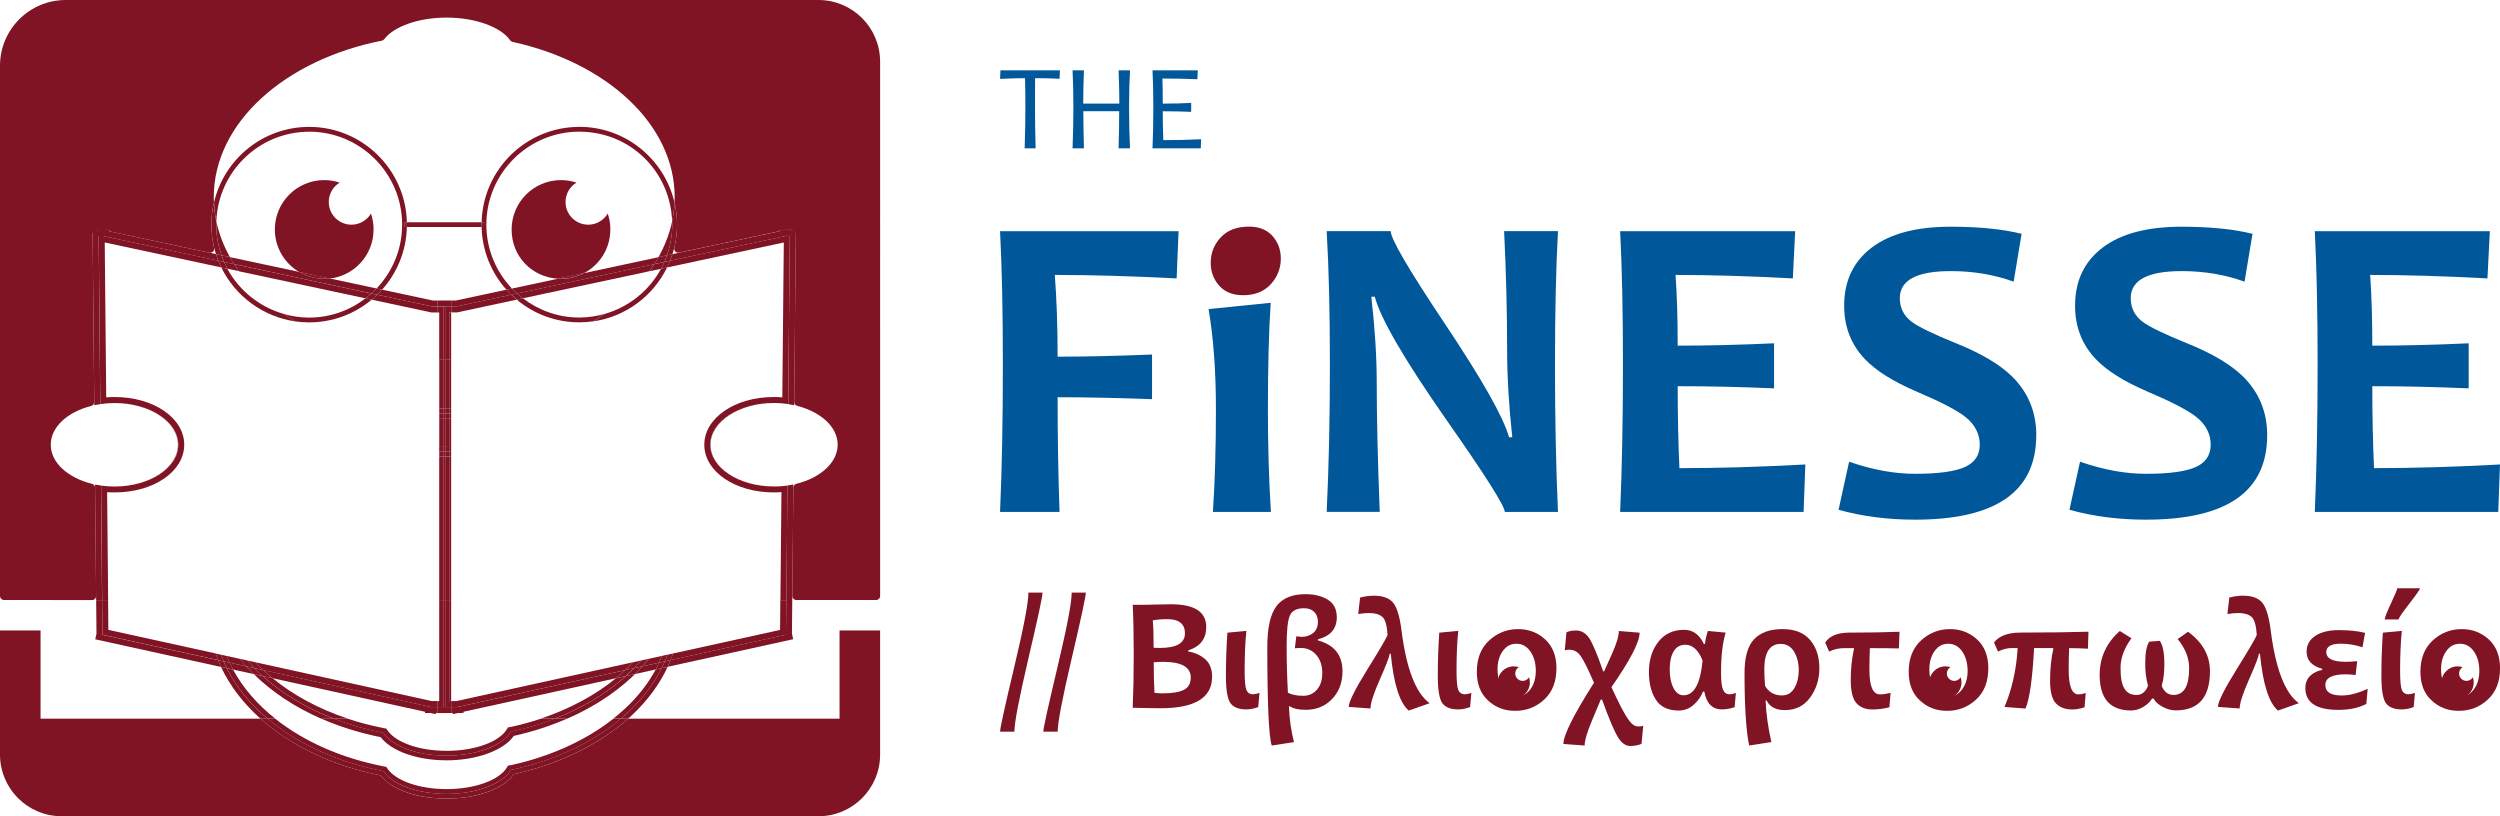
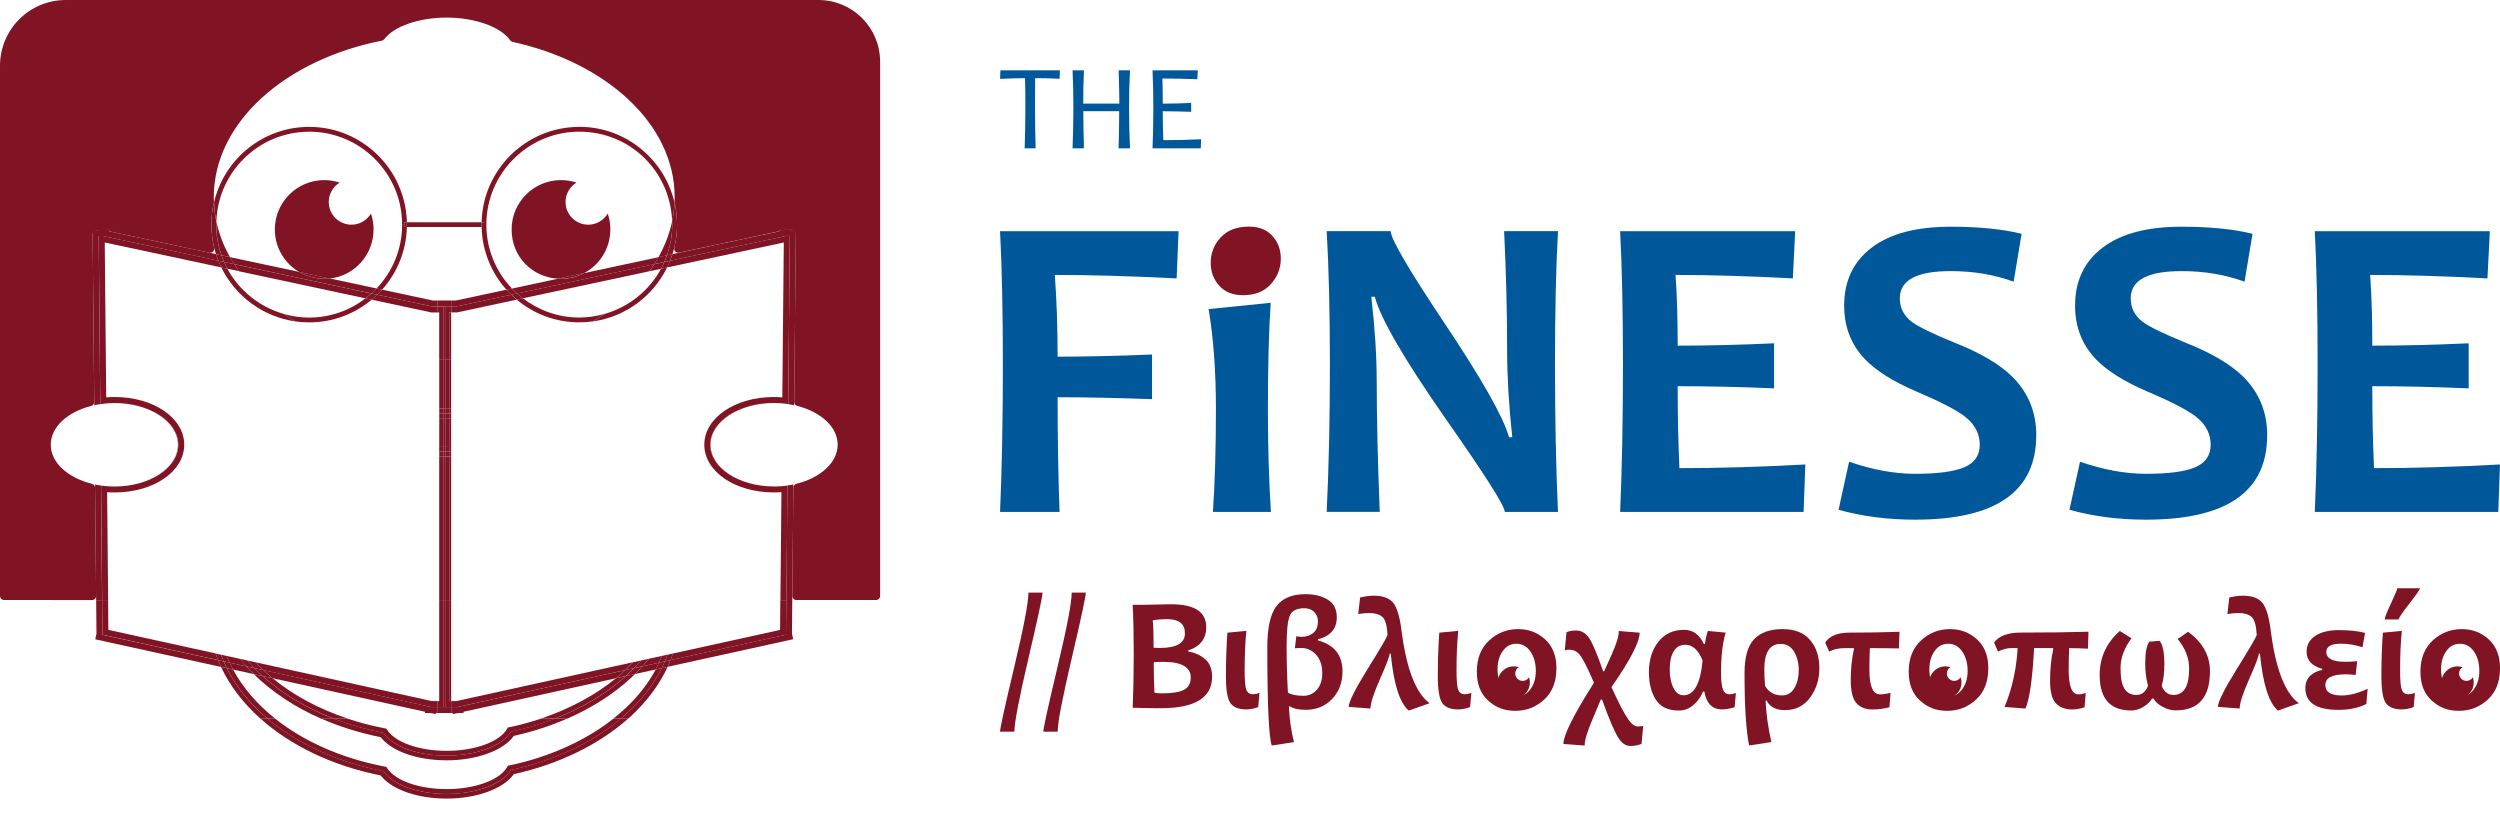
<svg xmlns="http://www.w3.org/2000/svg" id="Layer_2" data-name="Layer 2" viewBox="0 0 490.02 160">
  <defs>
    <style> .cls-1 { fill: #801424; } .cls-2 { fill: #00589a; } </style>
  </defs>
  <g id="Layer_1-2" data-name="Layer 1">
    <g>
      <g>
-         <path class="cls-1" d="M164.57,140.87h-41.46c-5.74,5.11-13.64,8.95-22.39,10.87-2.02,2.88-7.22,4.79-13.14,4.79s-10.81-1.77-12.96-4.54c-9.53-1.89-17.66-5.87-23.55-11.13H7.95v-17.29H0v24.33c0,6.68,5.41,12.09,12.09,12.09h148.33c6.68,0,12.09-5.41,12.09-12.09v-24.33h-7.95v17.29h0Z" />
        <path class="cls-1" d="M10.09,117.62h7.95c.44,0,.8-.36.8-.81l-.2-21.21c0-.37-.26-.68-.62-.77-4.71-1.17-8.07-4.15-8.07-7.65s3.28-6.42,7.91-7.61c.36-.09.62-.41.61-.78l-.31-32.89c0-.44.35-.8.79-.81l2.47-.02v.27l19.61,4.19c.58.12,1.08-.4.94-.97-.36-1.45-.54-2.97-.54-4.53,0-1.46.17-2.88.48-4.25.02-.07.02-.14.02-.21-.02-.3-.03-.6-.03-.91,0-14.61,13.94-26.93,32.95-30.69.19-.04.36-.15.48-.31,1.89-2.46,6.66-4.21,12.24-4.21s10.61,1.85,12.4,4.42c.12.17.29.29.49.34,18.41,4.03,31.78,16.13,31.78,30.44,0,.31-.02.61-.03.91,0,.07,0,.14.02.21.31,1.37.48,2.79.48,4.25,0,1.56-.19,3.08-.54,4.53-.14.57.36,1.1.94.97l19.6-4.19v-.23l1.17-.03h1.31c.44.02.8.38.79.82l-.31,32.89c0,.37.25.69.61.78,4.63,1.19,7.91,4.14,7.91,7.61s-3.35,6.48-8.07,7.65c-.36.09-.62.4-.62.77l-.2,21.21c0,.44.36.81.8.81h15.61c.44,0,.8-.36.8-.8V12.09c0-6.68-5.41-12.09-12.09-12.09H12.89C5.77,0,0,5.77,0,12.89v103.92c0,.44.36.8.8.8h9.29Z" />
        <path class="cls-1" d="M42.41,43.4c0,.21-.03.42-.03.62,0,2.11.38,4.13,1.04,6.02l1.66.36c-1.25-2.22-2.16-4.56-2.67-7Z" />
        <path class="cls-1" d="M130.73,50.04c.66-1.89,1.04-3.9,1.04-6.02,0-.21-.03-.42-.03-.62-.51,2.43-1.43,4.77-2.67,7l1.66-.36Z" />
        <path class="cls-1" d="M100.14,150.91c-1.61,2.71-6.63,4.69-12.57,4.69s-10.67-1.87-12.42-4.46c-9-1.73-16.87-5.38-22.7-10.28h-1.39c5.88,5.25,14.02,9.23,23.55,11.13,2.15,2.77,7.17,4.54,12.96,4.54s11.13-1.91,13.14-4.79c8.75-1.93,16.65-5.77,22.39-10.87h-1.43c-5.57,4.69-13.02,8.23-21.54,10.04h.01Z" />
        <path class="cls-1" d="M44.45,130.97l-1.13-.25c1.73,3.7,4.36,7.14,7.74,10.15h1.39c-3.46-2.91-6.19-6.25-8.01-9.9Z" />
        <path class="cls-1" d="M121.68,140.87h1.43c.23-.2.46-.41.68-.61,3.13-2.92,5.49-6.14,7.07-9.54l-1.18.26c-1.82,3.65-4.55,6.99-8.01,9.9h0Z" />
        <path class="cls-1" d="M99.95,150l-.4.09-.21.35c-1.48,2.49-6.32,4.23-11.77,4.23s-10.03-1.66-11.64-4.04l-.22-.32-.38-.07c-8.48-1.63-15.82-4.95-21.38-9.36h-1.5c5.82,4.9,13.7,8.54,22.7,10.28,1.75,2.59,6.65,4.46,12.42,4.46s10.95-1.98,12.57-4.69c8.51-1.81,15.96-5.35,21.54-10.04h-1.48c-5.41,4.27-12.49,7.47-20.26,9.13h0Z" />
        <path class="cls-1" d="M122.51,138.89c-.73.68-1.5,1.34-2.31,1.98h1.48c3.46-2.91,6.19-6.25,8.01-9.9l-1.17.26c-1.45,2.71-3.46,5.29-6,7.66h0Z" />
        <path class="cls-1" d="M45.67,131.24l-1.22-.27c1.82,3.65,4.55,7,8.01,9.9h1.5c-3.56-2.82-6.37-6.09-8.28-9.63h0Z" />
        <path class="cls-1" d="M100.14,143.41c-1.61,2.71-6.63,4.69-12.57,4.69s-10.67-1.87-12.42-4.46c-3.42-.66-6.68-1.6-9.73-2.78h-2.46c3.57,1.56,7.48,2.79,11.65,3.63,2.15,2.77,7.17,4.54,12.96,4.54s11.13-1.91,13.14-4.79c3.66-.81,7.17-1.95,10.44-3.38h-2.43c-2.71,1.05-5.58,1.9-8.59,2.54h0Z" />
        <path class="cls-1" d="M51.48,132.52l-1.73-.38c3.54,3.48,8.01,6.46,13.22,8.74h2.46c-5.42-2.09-10.17-4.94-13.94-8.35h0Z" />
        <path class="cls-1" d="M108.73,140.87h2.43c4.86-2.12,9.18-4.87,12.64-8.11.22-.21.43-.42.65-.63l-1.78.39c-3.78,3.41-8.52,6.26-13.93,8.35h0Z" />
        <path class="cls-1" d="M99.95,142.5l-.4.09-.21.35c-1.48,2.49-6.32,4.23-11.77,4.23s-10.03-1.66-11.64-4.04l-.22-.32-.38-.07c-2.49-.48-4.87-1.1-7.15-1.86h-2.76c3.05,1.18,6.31,2.12,9.73,2.78,1.75,2.59,6.65,4.46,12.42,4.46s10.95-1.98,12.57-4.69c3.01-.64,5.88-1.5,8.59-2.54h-2.79c-1.94.65-3.94,1.19-5.98,1.63h-.01Z" />
        <path class="cls-1" d="M105.93,140.87h2.79c5.41-2.09,10.15-4.94,13.93-8.35l-1.93.43c-4.08,3.34-9.16,6.05-14.79,7.93Z" />
        <path class="cls-1" d="M139.21,87.18c0,4.52,5.58,8.18,12.46,8.18h.03c-6.86-.01-12.43-3.67-12.43-8.18s5.56-8.17,12.43-8.18h-.03c-6.88,0-12.46,3.66-12.46,8.18h0Z" />
        <path class="cls-1" d="M128.23,51.77l1.98-.43c.19-.43.35-.86.51-1.31l-1.66.36c-.26.46-.53.92-.83,1.37h0Z" />
        <path class="cls-1" d="M153.87,46.29v-.04h.94s-.31,32.97-.31,32.97c.39.06.78.13,1.17.21l.33-34.33-2.11-.02-1.17.03v.23l-20.9,4.47c-.14.44-.3.87-.47,1.3l22.52-4.82h0Z" />
        <path class="cls-1" d="M154.34,95.17l-.21,22.44h1.17l.21-22.65c-.38.08-.77.15-1.17.2h0Z" />
        <path class="cls-1" d="M154.06,124.33l.02.07-22.65,4.98c-.18.44-.36.89-.57,1.32l24.61-5.41-.24-1.09.06-6.59h-1.17l-.06,6.71h0Z" />
        <path class="cls-1" d="M124.44,132.12l4.07-.9c.24-.44.46-.89.67-1.34l-3.27.72c-.46.52-.96,1.02-1.47,1.52h0Z" />
        <path class="cls-1" d="M130.3,129.64c-.19.45-.4.9-.62,1.33l1.18-.26c.2-.44.39-.88.57-1.32l-1.13.25h0Z" />
        <path class="cls-1" d="M128.51,131.23l1.17-.26c.22-.44.43-.89.62-1.33l-1.13.25c-.21.45-.43.9-.67,1.34h0Z" />
        <path class="cls-1" d="M89.69,138.59h-1.25v1.17h.28l.06.21.97-.21,1.11-.02v-.23l29.87-6.57c.62-.51,1.22-1.02,1.79-1.55.02-.02.03-.03.05-.05l-32.87,7.23v.02h0Z" />
        <path class="cls-1" d="M122.66,132.52l1.78-.39c.51-.5,1-1.01,1.47-1.52l-1.62.36c-.52.53-1.07,1.05-1.63,1.56h0Z" />
        <path class="cls-1" d="M122.51,131.39c-.57.53-1.17,1.05-1.79,1.55l1.93-.43c.56-.51,1.11-1.02,1.63-1.56l-1.72.38s-.03.03-.05.05h0Z" />
        <path class="cls-1" d="M101.35,57.53l26.89-5.75c.29-.45.57-.91.83-1.37l-14.58,3.12c-1.35.71-2.89,1.13-4.52,1.13-.2,0-.4-.02-.6-.03l-9.02,1.93c.33.34.66.67,1.01.98h0Z" />
        <path class="cls-1" d="M88.43,58.9v1.17h1.01l10.77-2.3c-.33-.32-.65-.65-.95-.99l-9.94,2.13h-.89,0Z" />
        <path class="cls-1" d="M151.7,95.35h-.03c-6.88,0-12.46-3.66-12.46-8.18s5.58-8.18,12.46-8.18h.07c.95,0,1.87.07,2.76.21l.31-32.95h-.94s0,.03,0,.03l-22.52,4.82c-.18.45-.37.89-.58,1.32l22.86-4.89-.29,30.36c-.55-.05-1.11-.07-1.66-.07-7.64,0-13.63,4.11-13.63,9.35s5.99,9.35,13.63,9.35c.5,0,.99-.02,1.49-.05l-.2,21.15h1.17l.21-22.44c-.84.12-1.71.18-2.61.18h-.03Z" />
        <path class="cls-1" d="M127.28,53.17l2.3-.49c.23-.43.44-.88.65-1.33l-1.98.43c-.3.47-.62.94-.95,1.4h0Z" />
        <path class="cls-1" d="M152.9,123.47l-21,4.62c-.14.44-.3.87-.47,1.3l22.65-4.98-.02-.07.06-6.71h-1.17l-.05,5.85h0Z" />
        <path class="cls-1" d="M125.91,130.6l3.27-.72c.2-.44.39-.88.56-1.32l-2.58.57c-.4.5-.81.99-1.25,1.47h0Z" />
        <path class="cls-1" d="M130.83,128.33c-.16.44-.34.88-.52,1.31l1.13-.25c.17-.43.33-.86.47-1.3l-1.08.24h0Z" />
        <path class="cls-1" d="M129.74,128.56c-.17.44-.36.89-.56,1.32l1.13-.25c.19-.43.36-.87.52-1.31l-1.09.24h0Z" />
        <path class="cls-1" d="M88.43,137.42v1.17h1.25v-.02l32.87-7.23c.53-.5,1.04-1.01,1.53-1.54l-34.6,7.61h-1.06.01Z" />
        <path class="cls-1" d="M124.29,130.96l1.62-.36c.44-.49.85-.98,1.25-1.47l-1.5.33c-.44.51-.9,1.01-1.37,1.5h0Z" />
        <path class="cls-1" d="M122.57,131.34l1.72-.38c.48-.49.93-.99,1.37-1.5l-1.57.35c-.49.52-.99,1.03-1.53,1.54h0Z" />
        <path class="cls-1" d="M89.57,61.24l11.72-2.51c-.37-.31-.73-.63-1.07-.97l-10.77,2.3h-1.01v1.17h1.14,0Z" />
        <path class="cls-1" d="M127.28,53.17c.34-.46.66-.93.95-1.4l-26.89,5.75c.37.33.75.65,1.14.95l24.79-5.3h0Z" />
        <path class="cls-1" d="M53.43,132.94l-1.95-.43c3.78,3.41,8.52,6.26,13.94,8.35h2.76c-5.73-1.9-10.74-4.62-14.75-7.93h0Z" />
        <path class="cls-1" d="M45.08,50.4l-1.66-.36c.15.44.32.88.51,1.31l1.98.43c-.29-.45-.57-.91-.83-1.37h0Z" />
        <path class="cls-1" d="M19.34,46.26h.94s0,.03,0,.03l22.52,4.82c-.17-.43-.33-.86-.47-1.3l-20.9-4.47v-.27l-3.28.03.33,34.33c.38-.09.77-.15,1.17-.21l-.31-32.95h0Z" />
        <path class="cls-1" d="M34.93,87.18c0-4.52-5.58-8.18-12.46-8.18h-.03c6.86.01,12.43,3.67,12.43,8.18s-5.56,8.17-12.43,8.18h.03c6.88,0,12.46-3.66,12.46-8.18Z" />
        <path class="cls-1" d="M19.8,95.17c-.4-.05-.79-.12-1.17-.2l.21,22.65h1.17l-.21-22.44Z" />
        <path class="cls-1" d="M20.06,124.41l.02-.07-.06-6.71h-1.17l.06,6.59-.24,1.09,24.66,5.42c-.2-.44-.39-.88-.58-1.32l-22.69-4.99h0Z" />
        <path class="cls-1" d="M48.28,130.61l-3.28-.72c.21.45.43.9.67,1.34l4.07.9c-.51-.5-1-1-1.47-1.52h0Z" />
        <path class="cls-1" d="M43.83,129.64l-1.09-.24c.18.44.37.89.58,1.32l1.13.25c-.22-.44-.43-.89-.62-1.33Z" />
        <path class="cls-1" d="M45,129.89l-1.16-.26c.19.45.4.9.62,1.33l1.22.27c-.24-.44-.46-.89-.67-1.34Z" />
        <path class="cls-1" d="M83.29,139.76h1.11l.99.21.06-.21h.27v-1.17h-1.25v-.02l-32.85-7.23c.58.55,1.19,1.08,1.82,1.6l29.86,6.57v.25h0Z" />
        <path class="cls-1" d="M49.87,130.96l-1.59-.35c.47.52.96,1.02,1.47,1.52l1.73.38c-.56-.51-1.09-1.02-1.61-1.55h0Z" />
        <path class="cls-1" d="M51.61,131.34l-1.74-.38c.52.53,1.05,1.05,1.61,1.55l1.95.43c-.63-.52-1.24-1.05-1.82-1.6Z" />
        <path class="cls-1" d="M63.55,54.64c-1.79,0-3.46-.5-4.9-1.34l-13.57-2.9c.26.46.53.92.83,1.37l26.89,5.75c.35-.31.69-.64,1.01-.98l-9.18-1.96c-.35.04-.71.06-1.08.06h0Z" />
        <path class="cls-1" d="M73.93,57.77l10.77,2.3h1.01v-1.17h-.89l-9.94-2.13c-.3.34-.62.67-.95.99Z" />
        <path class="cls-1" d="M88.05,80.11c.13,0,.26,0,.38,0v-9.61c-.13,0-.26,0-.38,0v9.59Z" />
        <path class="cls-1" d="M88.43,87.62v-5.63c-.13,0-.26,0-.38,0v5.63c.13,0,.26,0,.38,0Z" />
        <path class="cls-1" d="M88.05,117.62h.38v-28.13c-.13,0-.26,0-.38,0v28.13Z" />
        <rect class="cls-1" x="88.05" y="117.62" width=".38" height="19.8" />
        <path class="cls-1" d="M88.43,88.55v-.94c-.13,0-.26,0-.38,0v.94c.13,0,.26,0,.38,0Z" />
        <path class="cls-1" d="M88.05,89.48c.13,0,.26,0,.38,0v-.94c-.13,0-.26,0-.38,0v.94Z" />
        <path class="cls-1" d="M88.05,81.05c.13,0,.26,0,.38,0v-.94c-.13,0-.26,0-.38,0v.94Z" />
        <path class="cls-1" d="M88.43,81.99v-.93c-.13,0-.26,0-.38,0v.94c.13,0,.26,0,.38,0h0Z" />
        <path class="cls-1" d="M88.05,61.24v9.28c.13,0,.26,0,.38,0v-9.27h-.38Z" />
        <polygon class="cls-1" points="86.88 138.59 85.71 138.59 85.71 139.76 88.43 139.76 88.43 138.59 87.26 138.59 86.88 138.59" />
        <polygon class="cls-1" points="87.26 60.07 88.43 60.07 88.43 58.9 85.71 58.9 85.71 60.07 86.88 60.07 87.26 60.07" />
        <path class="cls-1" d="M88.05,80.11v-9.59c-.26,0-.52.01-.78.02v9.56c.26,0,.52.01.78.02h0Z" />
        <path class="cls-1" d="M88.05,87.61v-5.63c-.26,0-.52-.01-.78-.02v5.63c.26,0,.52.01.78.02Z" />
        <path class="cls-1" d="M87.26,117.62h.78v-28.13c-.26,0-.52-.01-.78-.02v28.15Z" />
        <polygon class="cls-1" points="88.05 117.62 87.26 117.62 87.26 138.59 88.43 138.59 88.43 137.42 88.05 137.42 88.05 117.62" />
        <path class="cls-1" d="M88.05,88.54v-.94c-.26,0-.52-.02-.78-.02v.94c.26,0,.52.01.78.02Z" />
        <path class="cls-1" d="M88.05,89.48v-.94c-.26,0-.52-.01-.78-.02v.94c.26,0,.52.01.78.02Z" />
        <path class="cls-1" d="M87.26,81.03c.26,0,.52.01.78.02v-.94c-.26,0-.52-.02-.78-.02v.94Z" />
        <path class="cls-1" d="M87.26,81.97c.26,0,.52.01.78.02v-.94c-.26,0-.52-.01-.78-.02v.94Z" />
        <path class="cls-1" d="M87.26,70.53c.26,0,.52-.01.78-.02v-9.28h.38v-1.17h-1.17v10.46Z" />
        <path class="cls-1" d="M20.99,96.47c.5.04.99.05,1.49.05,7.64,0,13.63-4.11,13.63-9.35s-5.99-9.35-13.63-9.35c-.55,0-1.11.02-1.66.07l-.29-30.36,22.86,4.89c-.21-.43-.41-.87-.58-1.32l-22.52-4.82v-.04h-.94s.31,32.97.31,32.97c.89-.13,1.81-.21,2.76-.21h.07c6.88,0,12.46,3.66,12.46,8.18s-5.58,8.18-12.46,8.18h-.06c-.9,0-1.77-.06-2.61-.18l.21,22.44h1.17l-.2-21.15h0Z" />
        <path class="cls-1" d="M46.86,53.17c-.34-.46-.66-.93-.95-1.4l-1.98-.43c.2.45.41.9.65,1.33l2.3.49h0Z" />
        <path class="cls-1" d="M21.24,123.47l-.05-5.85h-1.17l.06,6.71-.02.07,22.69,4.99c-.18-.43-.34-.86-.49-1.31l-21.02-4.62h0Z" />
        <path class="cls-1" d="M47.03,129.14l-2.6-.57c.18.44.36.89.57,1.32l3.28.72c-.43-.48-.85-.98-1.24-1.47Z" />
        <path class="cls-1" d="M42.26,128.09c.15.44.31.87.49,1.31l1.09.24c-.19-.43-.36-.87-.52-1.31l-1.05-.23h0Z" />
        <path class="cls-1" d="M44.43,128.57l-1.11-.25c.16.44.33.88.52,1.31l1.16.26c-.2-.44-.39-.88-.57-1.32Z" />
        <path class="cls-1" d="M84.45,138.59h1.25v-1.17h-1.06l-34.58-7.61c.49.52,1,1.03,1.54,1.54l32.85,7.23v.02Z" />
        <path class="cls-1" d="M48.48,129.46l-1.45-.32c.4.5.81.99,1.24,1.47l1.59.35c-.48-.49-.94-.99-1.39-1.5h0Z" />
        <path class="cls-1" d="M50.07,129.81l-1.59-.35c.44.51.91,1.01,1.39,1.5l1.74.38c-.53-.5-1.05-1.01-1.54-1.54h0Z" />
        <path class="cls-1" d="M72.79,57.53l-26.89-5.75c.3.47.62.94.95,1.4l24.79,5.3c.39-.3.77-.62,1.14-.95h0Z" />
        <path class="cls-1" d="M84.57,61.24h1.14v-1.17h-1.01l-10.77-2.3c-.35.34-.7.66-1.07.97l11.72,2.51h0Z" />
        <path class="cls-1" d="M86.88,80.1v-9.56c-.26,0-.52-.01-.78-.02v9.59c.26,0,.52-.02.78-.02h0Z" />
        <path class="cls-1" d="M86.88,87.59v-5.63c-.26,0-.52.01-.78.02v5.63c.26,0,.52-.02.78-.02Z" />
        <path class="cls-1" d="M86.09,89.48v28.13h.78v-28.15c-.26,0-.52.01-.78.02Z" />
        <polygon class="cls-1" points="86.88 117.62 86.09 117.62 86.09 137.42 85.71 137.42 85.71 138.59 86.88 138.59 86.88 117.62" />
        <path class="cls-1" d="M86.09,88.54c.26,0,.52-.01.78-.02v-.94c-.26,0-.52.01-.78.02v.94Z" />
        <path class="cls-1" d="M86.88,89.47v-.94c-.26,0-.52.01-.78.02v.94c.26,0,.52-.01.78-.02Z" />
        <path class="cls-1" d="M86.88,80.1c-.26,0-.52.01-.78.02v.94c.26,0,.52-.01.78-.02v-.94Z" />
        <path class="cls-1" d="M86.88,81.97v-.94c-.26,0-.52.01-.78.02v.94c.26,0,.52-.01.78-.02Z" />
        <path class="cls-1" d="M86.09,61.24v9.28c.26,0,.52.01.78.02v-10.46h-1.17v1.17h.38Z" />
        <path class="cls-1" d="M87.07,80.09h.19v-9.56h-.38v9.56h.19Z" />
        <path class="cls-1" d="M86.88,81.97v5.63h.38v-5.63h-.38Z" />
        <path class="cls-1" d="M87.07,89.46h-.19v28.15h.38v-28.15h-.19Z" />
        <rect class="cls-1" x="86.88" y="117.62" width=".38" height="20.97" />
        <path class="cls-1" d="M87.07,88.53h.19v-.94h-.38v.94h.19Z" />
        <path class="cls-1" d="M87.07,89.46h.19v-.94h-.38v.94h.19Z" />
        <path class="cls-1" d="M87.07,81.03h.19v-.94h-.38v.94h.19Z" />
        <path class="cls-1" d="M86.88,81.03v.94h.38v-.94h-.38Z" />
        <path class="cls-1" d="M87.26,70.53v-10.46h-.38v10.46h.38Z" />
        <path class="cls-1" d="M94.39,44.03c0-.15.01-.31.01-.47h-14.66c0,.15.01.31.01.47s-.01.31-.01.47h14.66c0-.15-.01-.31-.01-.47Z" />
        <path class="cls-1" d="M42.37,44.03c0-.21.03-.42.03-.62-.26-1.22-.41-2.46-.46-3.73-.33,1.4-.51,2.85-.51,4.35,0,2.02.31,3.96.9,5.78l1.08.23c-.66-1.89-1.04-3.9-1.04-6.02h0Z" />
        <path class="cls-1" d="M60.6,25.81c10.05,0,18.22,8.18,18.22,18.22,0,4.85-1.91,9.25-5.01,12.52l1.08.23c2.93-3.28,4.75-7.57,4.86-12.28h-.46v-.94h.46c-.25-10.35-8.74-18.69-19.15-18.69-9.07,0-16.68,6.33-18.65,14.81.05,1.26.21,2.51.46,3.73.33-9.75,8.35-17.59,18.19-17.59Z" />
        <path class="cls-1" d="M57.91,62.99c-.77-.46-1.53-.94-2.26-1.45-4.77-1.35-8.77-4.59-11.09-8.86l-1.18-.25c2.74,5.59,8.13,9.66,14.52,10.57h0Z" />
        <path class="cls-1" d="M72.85,58.74l-1.21-.26c-3.07,2.36-6.9,3.77-11.06,3.77-1.72,0-3.37-.26-4.94-.7.73.5,1.48.98,2.26,1.45.88.12,1.78.19,2.69.19,4.66,0,8.93-1.67,12.26-4.45h0Z" />
        <path class="cls-1" d="M43.92,51.35c-.19-.43-.35-.86-.51-1.31l-1.08-.23c.14.44.3.87.47,1.3l1.12.24Z" />
        <path class="cls-1" d="M72.79,57.53l1.13.24c.33-.32.65-.65.95-.99l-1.08-.23c-.33.34-.66.67-1.01.98h0Z" />
        <path class="cls-1" d="M44.57,52.68c-.23-.43-.44-.88-.65-1.33l-1.12-.24c.18.45.37.89.58,1.32l1.18.25Z" />
        <path class="cls-1" d="M72.85,58.74c.37-.31.73-.63,1.07-.97l-1.13-.24c-.37.33-.75.65-1.14.95l1.21.26h0Z" />
        <path class="cls-1" d="M79.74,43.56h-.46v.94h.46c0-.15.01-.31.01-.47s-.01-.31-.01-.47Z" />
        <path class="cls-1" d="M131.77,44.03c0,2.11-.38,4.13-1.04,6.02l1.08-.23c.58-1.82.9-3.77.9-5.78,0-1.5-.18-2.95-.51-4.35-.05,1.26-.21,2.51-.46,3.73,0,.21.03.42.03.62h0Z" />
        <path class="cls-1" d="M113.55,24.87c-10.41,0-18.9,8.34-19.15,18.69h.46v.94h-.46c.11,4.71,1.93,9,4.86,12.28l1.08-.23c-3.1-3.27-5.01-7.67-5.01-12.52,0-10.05,8.18-18.22,18.22-18.22s17.86,7.84,18.19,17.59c.26-1.22.41-2.46.46-3.73-1.98-8.47-9.58-14.81-18.65-14.81h0Z" />
        <path class="cls-1" d="M118.49,61.55c-.73.5-1.48.98-2.26,1.45,6.39-.9,11.78-4.97,14.52-10.57l-1.18.25c-2.32,4.28-6.31,7.51-11.09,8.86h0Z" />
        <path class="cls-1" d="M102.49,58.47l-1.21.26c3.32,2.78,7.6,4.45,12.26,4.45.91,0,1.81-.07,2.69-.19.77-.46,1.53-.94,2.26-1.45-1.57.44-3.23.7-4.94.7-4.16,0-7.98-1.42-11.06-3.77Z" />
        <path class="cls-1" d="M130.22,51.35l1.12-.24c.17-.43.33-.86.47-1.3l-1.08.23c-.15.44-.32.88-.51,1.31h0Z" />
        <path class="cls-1" d="M100.22,57.77l1.13-.24c-.35-.31-.69-.64-1.01-.98l-1.08.23c.3.34.62.67.95.99h0Z" />
        <path class="cls-1" d="M130.76,52.43c.21-.43.41-.87.58-1.32l-1.12.24c-.2.45-.41.9-.65,1.33l1.18-.25h0Z" />
        <path class="cls-1" d="M102.49,58.47c-.39-.3-.77-.62-1.14-.95l-1.13.24c.35.34.7.66,1.07.97l1.21-.26h0Z" />
        <path class="cls-1" d="M94.4,44.5h.46v-.94h-.46c0,.15-.01.31-.01.47s.01.31.01.47Z" />
        <path class="cls-1" d="M73.23,44.97c0-1.09-.19-2.13-.52-3.11-.78,1.3-2.19,2.18-3.82,2.18-2.46,0-4.45-1.99-4.45-4.45,0-1.61.86-3.02,2.14-3.8-.95-.31-1.97-.49-3.03-.49-5.34,0-9.68,4.33-9.68,9.68,0,3.56,1.93,6.66,4.78,8.34l5.97,1.28c4.84-.53,8.6-4.63,8.6-9.62h0Z" />
        <path class="cls-1" d="M64.62,54.58l-5.97-1.28c1.44.85,3.11,1.34,4.9,1.34.36,0,.72-.02,1.08-.06h0Z" />
        <path class="cls-1" d="M119.64,44.97c0-1.09-.19-2.13-.52-3.11-.78,1.3-2.19,2.18-3.82,2.18-2.46,0-4.45-1.99-4.45-4.45,0-1.61.86-3.02,2.14-3.8-.95-.31-1.97-.49-3.03-.49-5.34,0-9.68,4.33-9.68,9.68s4.02,9.34,9.08,9.65l5.12-1.09c3.07-1.63,5.15-4.84,5.15-8.55h0Z" />
        <path class="cls-1" d="M109.96,54.64c1.64,0,3.17-.41,4.52-1.13l-5.12,1.09c.2.01.39.03.6.03h0Z" />
      </g>
      <g>
        <g>
          <path class="cls-2" d="M207.75,13.78l-.06,1.66c-1.55-.08-3.15-.12-4.8-.12-.02,1.5-.02,3.41-.02,5.72,0,2.55.04,5.23.12,8.03h-2.15c.09-2.67.14-5.35.14-8.03,0-2.28-.02-4.18-.07-5.72-1.16,0-2.79.05-4.88.14l.06-1.68h11.67Z" />
          <path class="cls-2" d="M221.48,29.07h-2.23c.08-2.71.12-5.14.12-7.28h-7.03c0,1.74.04,4.16.12,7.28h-2.23c.11-2.86.16-5.53.16-8.03s-.05-5.03-.16-7.26h2.23c-.09,2.24-.14,4.41-.14,6.53h7.08c0-1.7-.05-3.87-.14-6.53h2.23c-.12,2.18-.18,4.6-.18,7.26,0,2.92.06,5.6.18,8.03Z" />
          <path class="cls-2" d="M235.43,27.3l-.07,1.77h-9.46c.11-2.43.16-5.1.16-8.03,0-2.76-.05-5.17-.16-7.26h8.88l-.09,1.75c-2.15-.09-4.43-.14-6.85-.14.05,1.21.07,2.85.07,4.92,2.08,0,3.94-.05,5.57-.14v1.75c-1.74-.07-3.59-.11-5.57-.11,0,2.01.04,3.9.11,5.66,2.6,0,5.07-.06,7.42-.18Z" />
        </g>
        <g>
          <g>
            <path class="cls-2" d="M231.01,45.32l-.38,9.25c-8.79-.45-16.75-.68-23.88-.68.37,4.82.55,10.16.55,16.02,5.44,0,11.61-.14,18.51-.42v8.75c-6.99-.25-13.16-.38-18.51-.38,0,7.97.13,15.47.38,22.48h-11.66c.37-8.51.55-18.1.55-28.78s-.18-19-.55-26.24h34.99Z" />
            <path class="cls-2" d="M249.06,59.35l-12.17,1.23c.96,5.64,1.44,12.2,1.44,19.69s-.2,14.24-.59,20.07h11.37c-.39-6.14-.59-12.83-.59-20.07,0-8.48.18-15.45.55-20.92Z" />
            <path class="cls-2" d="M305.39,100.34h-10.44c0-1.15-3.87-7.25-11.62-18.3-8.11-11.64-12.73-19.59-13.86-23.88h-.68c.7,6.17,1.06,11.75,1.06,16.73,0,6.96.2,15.44.59,25.44h-10.4c.42-8.73.63-18.33.63-28.78s-.21-19.03-.63-26.24h12.55c0,1.49,3.48,7.45,10.44,17.88,7.41,11.07,11.66,18.58,12.76,22.52h.63c-.68-6.28-1.01-11.92-1.01-16.9,0-7.63-.2-15.47-.59-23.5h10.56c-.39,6.99-.59,15.74-.59,26.24s.2,20.19.59,28.78Z" />
            <path class="cls-2" d="M353.86,91.04l-.34,9.3h-35.96c.37-8.51.55-18.1.55-28.78s-.18-19-.55-26.24h34.31l-.46,9.25c-8.45-.45-16.12-.68-22.99-.68.28,3.92.42,8.54.42,13.86,5.89,0,12.18-.15,18.89-.46v8.83c-6.59-.28-12.89-.42-18.89-.42,0,5.72.11,11.07.34,16.06,7.72,0,15.95-.24,24.68-.72Z" />
            <path class="cls-2" d="M399.12,85.34c0,11.02-7.92,16.52-23.75,16.52-5.38,0-10.38-.65-15-1.94l2.07-9.42c4.56,1.58,8.87,2.37,12.93,2.37,4.51,0,7.75-.44,9.72-1.31,1.97-.87,2.96-2.34,2.96-4.4s-.93-3.94-2.79-5.41c-1.61-1.3-4.86-2.99-9.76-5.07-4.45-1.92-7.76-4-9.93-6.25-2.73-2.85-4.1-6.35-4.1-10.52,0-4.85,1.8-8.63,5.39-11.37,3.59-2.73,8.75-4.1,15.49-4.1,5.52,0,10.16.46,13.9,1.39l-1.56,9.38c-3.8-1.38-7.92-2.07-12.34-2.07-6.65,0-9.97,1.77-9.97,5.32,0,1.89.77,3.42,2.32,4.61,1.35,1.01,4.3,2.44,8.83,4.27,4.82,1.94,8.42,4.09,10.82,6.42,3.18,3.13,4.78,6.99,4.78,11.58Z" />
            <path class="cls-2" d="M444.38,85.34c0,11.02-7.92,16.52-23.75,16.52-5.38,0-10.38-.65-15-1.94l2.07-9.42c4.56,1.58,8.87,2.37,12.93,2.37,4.51,0,7.75-.44,9.72-1.31,1.97-.87,2.96-2.34,2.96-4.4s-.93-3.94-2.79-5.41c-1.61-1.3-4.86-2.99-9.76-5.07-4.45-1.92-7.76-4-9.93-6.25-2.73-2.85-4.1-6.35-4.1-10.52,0-4.85,1.8-8.63,5.39-11.37,3.59-2.73,8.75-4.1,15.49-4.1,5.52,0,10.16.46,13.9,1.39l-1.56,9.38c-3.8-1.38-7.92-2.07-12.34-2.07-6.65,0-9.97,1.77-9.97,5.32,0,1.89.77,3.42,2.32,4.61,1.35,1.01,4.3,2.44,8.83,4.27,4.82,1.94,8.42,4.09,10.82,6.42,3.18,3.13,4.78,6.99,4.78,11.58Z" />
            <path class="cls-2" d="M490.02,91.04l-.34,9.3h-35.96c.37-8.51.55-18.1.55-28.78s-.18-19-.55-26.24h34.31l-.47,9.25c-8.45-.45-16.11-.68-22.99-.68.28,3.92.42,8.54.42,13.86,5.89,0,12.18-.15,18.89-.46v8.83c-6.59-.28-12.89-.42-18.89-.42,0,5.72.11,11.07.34,16.06,7.72,0,15.95-.24,24.68-.72Z" />
          </g>
          <path class="cls-1" d="M243.61,57.87c2.34,0,4.16-.72,5.47-2.16,1.31-1.44,1.97-3.11,1.97-5.03,0-1.72-.54-3.19-1.63-4.42-1.08-1.23-2.63-1.84-4.63-1.84-2.37,0-4.2.7-5.52,2.11-1.31,1.41-1.96,3.07-1.96,4.99,0,1.75.56,3.24,1.67,4.48,1.11,1.24,2.65,1.86,4.63,1.86Z" />
        </g>
        <g>
          <g>
            <path class="cls-1" d="M204.35,116.16c0,.71-.92,5-2.76,12.85-1.84,7.85-2.76,12.65-2.76,14.4h-2.81c0-.67.93-4.89,2.78-12.66,1.85-7.77,2.78-12.63,2.78-14.59h2.78Z" />
            <path class="cls-1" d="M212.83,116.16c0,.71-.92,5-2.76,12.85-1.84,7.85-2.76,12.65-2.76,14.4h-2.81c0-.67.93-4.89,2.78-12.66,1.85-7.77,2.78-12.63,2.78-14.59h2.78Z" />
            <path class="cls-1" d="M237.58,132.65c0,4.11-3.37,6.17-10.1,6.17-1.17,0-2.99-.03-5.46-.09.13-3.12.2-6.64.2-10.56s-.07-6.97-.2-9.63h2.51c.48,0,1.27-.02,2.4-.05,1.12-.03,2-.05,2.63-.05,4.58,0,6.87,1.49,6.87,4.47,0,2.3-1.17,3.81-3.52,4.56v.23c1.25.2,2.34.69,3.27,1.47.93.78,1.4,1.94,1.4,3.48ZM232.26,124.14c0-1.85-1.16-2.78-3.47-2.78-1.06,0-2.01.08-2.84.23.11,1.04.17,2.84.17,5.38.39.02.81.03,1.24.03,3.27,0,4.9-.96,4.9-2.87ZM233.4,132.82c0-2.06-1.8-3.09-5.41-3.09-.71,0-1.33.03-1.85.08,0,2.16.05,4.15.14,5.97.35.08.88.12,1.58.12,1.91,0,3.31-.23,4.2-.69.89-.46,1.33-1.26,1.33-2.4Z" />
            <path class="cls-1" d="M246.87,135.81l-.25,2.78c-.82.31-1.6.46-2.34.46-1.46,0-2.49-.4-3.09-1.21-.6-.81-.9-2.61-.9-5.41s.1-5.71.29-8.42l3.72-.36c-.23,2.23-.34,4.83-.34,7.8,0,1.95.11,3.21.34,3.78.23.56.66.85,1.29.85.34,0,.77-.09,1.27-.26Z" />
            <path class="cls-1" d="M263.14,131.59c0,2.21-.69,4.02-2.05,5.43s-3.09,2.11-5.16,2.11c-1.4,0-2.42-.23-3.09-.68h-.2c.1,2.51.43,4.85.99,7.01l-4.36.67c-.58-1.76-.87-8.19-.87-19.31,0-3.77.6-6.44,1.79-8.01,1.19-1.57,3.09-2.35,5.7-2.35,1.72,0,3.17.36,4.35,1.07,1.18.71,1.78,1.87,1.78,3.46,0,2.25-1.23,3.69-3.69,4.31v.23c3.2.86,4.81,2.88,4.81,6.06ZM259.18,132c0-1.59-.43-2.84-1.29-3.75-.78-.83-1.74-1.24-2.88-1.24-.41,0-.82.02-1.21.06l.29-2.36c.32.07.68.11,1.07.11.89,0,1.64-.25,2.25-.76.61-.51.91-1.25.91-2.22,0-.8-.25-1.43-.74-1.91-.49-.48-1.14-.71-1.95-.71-1.46,0-2.4.48-2.81,1.44-.42.96-.63,2.93-.63,5.89s.08,6.18.25,9.23c.74.4,1.75.6,3.02.6,1.08,0,1.96-.4,2.66-1.19.7-.8,1.05-1.86,1.05-3.19Z" />
            <path class="cls-1" d="M280.2,137.84l-4.08,1.44c-1.79-1.54-2.96-5.26-3.52-11.15h-.22c0,.47-.63,2.12-1.88,4.95-1.26,2.84-1.88,4.77-1.88,5.79l-4.26-.31c0-.98,1.23-3.45,3.69-7.41,2.46-3.95,3.77-6.19,3.92-6.71-.11-1.88-.46-3.07-1.05-3.55-.58-.49-1.42-.73-2.5-.73-.64,0-1.38.06-2.2.19l.37-3.23c.98-.24,1.87-.36,2.65-.36,1.79,0,3.06.46,3.82,1.38.76.92,1.31,2.74,1.65,5.46.96,7.51,2.79,12.25,5.49,14.22Z" />
            <path class="cls-1" d="M288.4,135.81l-.25,2.78c-.82.31-1.6.46-2.34.46-1.46,0-2.49-.4-3.09-1.21-.6-.81-.9-2.61-.9-5.41s.1-5.71.29-8.42l3.72-.36c-.23,2.23-.34,4.83-.34,7.8,0,1.95.11,3.21.34,3.78.23.56.66.85,1.29.85.34,0,.77-.09,1.27-.26Z" />
            <path class="cls-1" d="M305.07,131.02c0,2.61-.8,4.64-2.4,6.11-1.6,1.47-3.49,2.2-5.66,2.2s-3.84-.67-5.32-2.01c-1.48-1.34-2.22-3.22-2.22-5.65,0-2.62.81-4.66,2.42-6.14,1.61-1.48,3.5-2.22,5.68-2.22,2.06,0,3.82.67,5.3,2.02,1.47,1.35,2.21,3.24,2.21,5.68ZM301.03,131.49c0-1.5-.35-2.76-1.05-3.78-.7-1.02-1.62-1.53-2.75-1.53s-1.99.48-2.67,1.43c-.69.95-1.03,2.14-1.03,3.57,0,1.5.35,2.76,1.05,3.78.7,1.02,1.62,1.53,2.75,1.53s1.99-.48,2.67-1.43c.69-.95,1.03-2.14,1.03-3.57Z" />
            <path class="cls-1" d="M322.09,142.25l-.34,3.55c-.65.28-1.38.42-2.19.42-.9,0-1.7-.55-2.39-1.66-.74-1.18-1.79-3.65-3.15-7.43h-.26l-1.64,3.91c-1.01,2.39-1.52,4.08-1.52,5.09l-4.16-.31c0-1.71,1.99-5.7,5.99-11.99-1.21-2.84-2.14-4.67-2.79-5.49-.54-.66-1.22-.99-2.06-.99-.33,0-.62.04-.87.11l.33-3.52c.47-.24,1.09-.36,1.86-.36,1.05,0,1.92.5,2.59,1.5.67,1,1.59,3.17,2.74,6.51h.19c.51-1.17,1.01-2.28,1.5-3.35.92-2.02,1.38-3.54,1.38-4.56l4.08.33c0,1.82-1.84,5.38-5.52,10.67,1.47,3.23,2.59,5.38,3.38,6.45.61.84,1.22,1.26,1.83,1.26.37,0,.71-.04,1.02-.12Z" />
            <path class="cls-1" d="M340.25,135.81l-.25,2.81c-.9.29-1.73.43-2.5.43-1.87,0-3.02-1.17-3.44-3.5h-.25c-.45,1.09-1.1,1.98-1.92,2.67-.83.7-1.77,1.05-2.84,1.05-2.09,0-3.58-.71-4.49-2.12-.9-1.41-1.36-3.2-1.36-5.37,0-2.42.61-4.41,1.85-5.98,1.23-1.57,2.92-2.35,5.06-2.35,1.71,0,2.99.92,3.85,2.76h.23c.09-.84.28-1.68.57-2.54l3.49.33c-.61,1.99-.91,4.61-.91,7.86,0,1.62.13,2.73.39,3.33.26.59.67.89,1.24.89.42,0,.85-.09,1.29-.26ZM333.72,129.45c-.84-2.05-1.96-3.07-3.37-3.07-1.01,0-1.78.43-2.3,1.3-.52.86-.77,2.04-.77,3.53s.24,2.67.73,3.63c.49.96,1.14,1.44,1.97,1.44,2.08,0,3.32-2.27,3.74-6.82Z" />
            <path class="cls-1" d="M356.61,130.96c0,2.18-.6,4.1-1.8,5.75-1.2,1.65-2.85,2.48-4.96,2.48-1.76,0-2.95-.63-3.58-1.88h-.2c.1,2.51.48,5.23,1.13,8.14l-4.36.67c-.6-2.98-.9-7.7-.9-14.17,0-3.13.63-5.36,1.89-6.67,1.26-1.31,3.11-1.97,5.54-1.97s4.22.71,5.43,2.14c1.21,1.43,1.81,3.26,1.81,5.51ZM352.57,131.36c0-1.41-.31-2.62-.92-3.63s-1.48-1.52-2.62-1.52c-2.14,0-3.21,1.66-3.21,4.98,0,.97.05,2.05.14,3.24.74,1.25,1.84,1.88,3.29,1.88,1.09,0,1.91-.48,2.47-1.45.56-.97.85-2.13.85-3.5Z" />
            <path class="cls-1" d="M372.32,123.83l-.12,3.27c-1.45-.04-3.34-.06-5.69-.06-.06,1.38-.09,2.81-.09,4.3,0,3.17.69,4.76,2.06,4.76.58,0,1.28-.09,2.09-.28l-.23,2.81c-1.12.29-2.24.43-3.36.43-1.34,0-2.38-.42-3.12-1.25-.73-.83-1.1-2.35-1.1-4.55s.21-4.15.62-6v-.22h-1.89c-1.12,0-2.1.23-2.96.68l-.78-1.78c.85-1.29,2.42-1.94,4.71-1.94,3.76,0,7.05-.06,9.86-.17Z" />
            <path class="cls-1" d="M389.72,131.02c0,2.61-.8,4.64-2.4,6.11-1.6,1.47-3.49,2.2-5.66,2.2s-3.84-.67-5.32-2.01c-1.48-1.34-2.22-3.22-2.22-5.65,0-2.62.81-4.66,2.42-6.14,1.61-1.48,3.51-2.22,5.68-2.22,2.06,0,3.82.67,5.3,2.02,1.47,1.35,2.21,3.24,2.21,5.68ZM385.67,131.49c0-1.5-.35-2.76-1.05-3.78s-1.62-1.53-2.75-1.53-1.99.48-2.67,1.43-1.03,2.14-1.03,3.57c0,1.5.35,2.76,1.05,3.78.7,1.02,1.62,1.53,2.75,1.53s1.99-.48,2.67-1.43c.69-.95,1.03-2.14,1.03-3.57Z" />
            <path class="cls-1" d="M409.36,123.83l-.11,3.32c-1.24-.07-2.47-.11-3.68-.11-.06,1.38-.09,2.81-.09,4.3,0,3.17.64,4.76,1.91,4.76.42,0,.9-.09,1.43-.28l-.23,2.81c-.85.29-1.66.43-2.43.43-1.34,0-2.4-.39-3.17-1.18-.77-.79-1.16-2.27-1.16-4.47s.21-4.31.62-6.16v-.22h-3.75c-.33,6.09-.89,10.04-1.69,11.85l-4.11-.31c.42-.98.8-2.03,1.13-3.15.8-2.69,1.28-5.48,1.44-8.39h-1.21c-.83,0-1.71.23-2.64.68l-.78-1.78c1-1.29,2.73-1.94,5.2-1.94,5.34,0,9.79-.06,13.32-.17Z" />
            <path class="cls-1" d="M433.17,131.56c0,5.12-2.23,7.68-6.7,7.68-.88,0-1.76-.24-2.64-.73-.88-.49-1.44-1.01-1.69-1.58h-.33c-.33.59-.89,1.12-1.67,1.61-.79.48-1.6.72-2.43.72-4.1,0-6.16-2.32-6.16-6.96,0-3.42,1.32-6.3,3.95-8.62l2.28,1.43c-1.43,1.94-2.14,3.88-2.14,5.82s.25,3.21.76,4.04c.51.83,1.3,1.25,2.37,1.25.99,0,1.73-.56,2.22-1.69v-.33c-.34-1.17-.51-2.57-.51-4.2,0-2.03.26-3.44.79-4.23l2.05-.16c.61.81.91,2.32.91,4.54,0,1.71-.16,3.07-.48,4.08v.31c.49,1.12,1.25,1.67,2.28,1.67,2.04,0,3.06-1.74,3.06-5.21,0-2.01-.75-3.92-2.25-5.74l2.03-1.43c2.86,2.07,4.3,4.65,4.3,7.74Z" />
            <path class="cls-1" d="M450.57,137.84l-4.08,1.44c-1.79-1.54-2.96-5.26-3.52-11.15h-.22c0,.47-.63,2.12-1.88,4.95-1.26,2.84-1.88,4.77-1.88,5.79l-4.26-.31c0-.98,1.23-3.45,3.69-7.41,2.46-3.95,3.77-6.19,3.92-6.71-.11-1.88-.46-3.07-1.05-3.55-.58-.49-1.42-.73-2.5-.73-.64,0-1.38.06-2.2.19l.37-3.23c.98-.24,1.87-.36,2.65-.36,1.79,0,3.06.46,3.82,1.38.76.92,1.31,2.74,1.65,5.46.96,7.51,2.79,12.25,5.49,14.22Z" />
            <path class="cls-1" d="M464.08,135.02l-.26,2.96c-1.52.78-3.34,1.16-5.47,1.16-4.32,0-6.48-1.42-6.48-4.25,0-1.04.33-1.86.98-2.46.65-.59,1.42-.96,2.31-1.11v-.23c-2.04-.56-3.05-1.67-3.05-3.35,0-1.31.57-2.35,1.7-3.1,1.13-.75,2.67-1.13,4.61-1.13,2.05,0,3.76.18,5.15.54l-.5,2.82c-1.42-.47-2.83-.7-4.25-.7-1.9,0-2.85.55-2.85,1.64,0,1.27,1.27,1.91,3.81,1.91.65,0,1.4-.04,2.25-.12l-.31,2.71c-.71-.09-1.36-.14-1.94-.14-2.66,0-3.99.7-3.99,2.09s1.07,2.06,3.21,2.06c1.51,0,3.2-.44,5.09-1.32Z" />
            <path class="cls-1" d="M473.35,135.81l-.25,2.78c-.82.31-1.6.46-2.34.46-1.46,0-2.49-.4-3.09-1.21-.6-.81-.9-2.61-.9-5.41s.1-5.71.29-8.42l3.72-.36c-.23,2.23-.34,4.83-.34,7.8,0,1.95.11,3.21.34,3.78.23.56.66.85,1.29.85.34,0,.77-.09,1.27-.26ZM474.33,115.31c0,.23-.7,1.24-2.09,3.02-1.39,1.79-2.09,2.82-2.09,3.09h-2.73c0-.34.41-1.39,1.23-3.15.82-1.76,1.23-2.74,1.23-2.96h4.43Z" />
            <path class="cls-1" d="M490.02,131.02c0,2.61-.8,4.64-2.4,6.11-1.6,1.47-3.49,2.2-5.66,2.2s-3.84-.67-5.32-2.01c-1.48-1.34-2.22-3.22-2.22-5.65,0-2.62.81-4.66,2.42-6.14,1.61-1.48,3.51-2.22,5.68-2.22,2.06,0,3.82.67,5.3,2.02,1.47,1.35,2.21,3.24,2.21,5.68ZM485.97,131.49c0-1.5-.35-2.76-1.05-3.78s-1.62-1.53-2.75-1.53-1.99.48-2.67,1.43c-.69.95-1.03,2.14-1.03,3.57,0,1.5.35,2.76,1.05,3.78.7,1.02,1.62,1.53,2.75,1.53s1.99-.48,2.67-1.43c.69-.95,1.03-2.14,1.03-3.57Z" />
          </g>
          <path class="cls-1" d="M299.87,133.77c0-.36-.06-.7-.17-1.02-.25.43-.72.71-1.25.71-.8,0-1.45-.65-1.45-1.45,0-.53.28-.99.7-1.24-.31-.1-.65-.16-.99-.16-1.75,0-3.16,1.42-3.16,3.16s1.31,3.05,2.97,3.15l1.67-.36c1-.53,1.68-1.58,1.68-2.8h0Z" />
          <path class="cls-1" d="M384.47,133.77c0-.36-.06-.7-.17-1.02-.25.43-.72.71-1.25.71-.8,0-1.45-.65-1.45-1.45,0-.53.28-.99.7-1.24-.31-.1-.65-.16-.99-.16-1.75,0-3.16,1.42-3.16,3.16s1.31,3.05,2.97,3.15l1.67-.36c1-.53,1.68-1.58,1.68-2.8h0Z" />
          <path class="cls-1" d="M484.87,133.77c0-.36-.06-.7-.17-1.02-.25.43-.72.71-1.25.71-.8,0-1.45-.65-1.45-1.45,0-.53.28-.99.7-1.24-.31-.1-.65-.16-.99-.16-1.75,0-3.16,1.42-3.16,3.16s1.31,3.05,2.97,3.15l1.67-.36c1-.53,1.68-1.58,1.68-2.8h0Z" />
        </g>
      </g>
    </g>
  </g>
</svg>